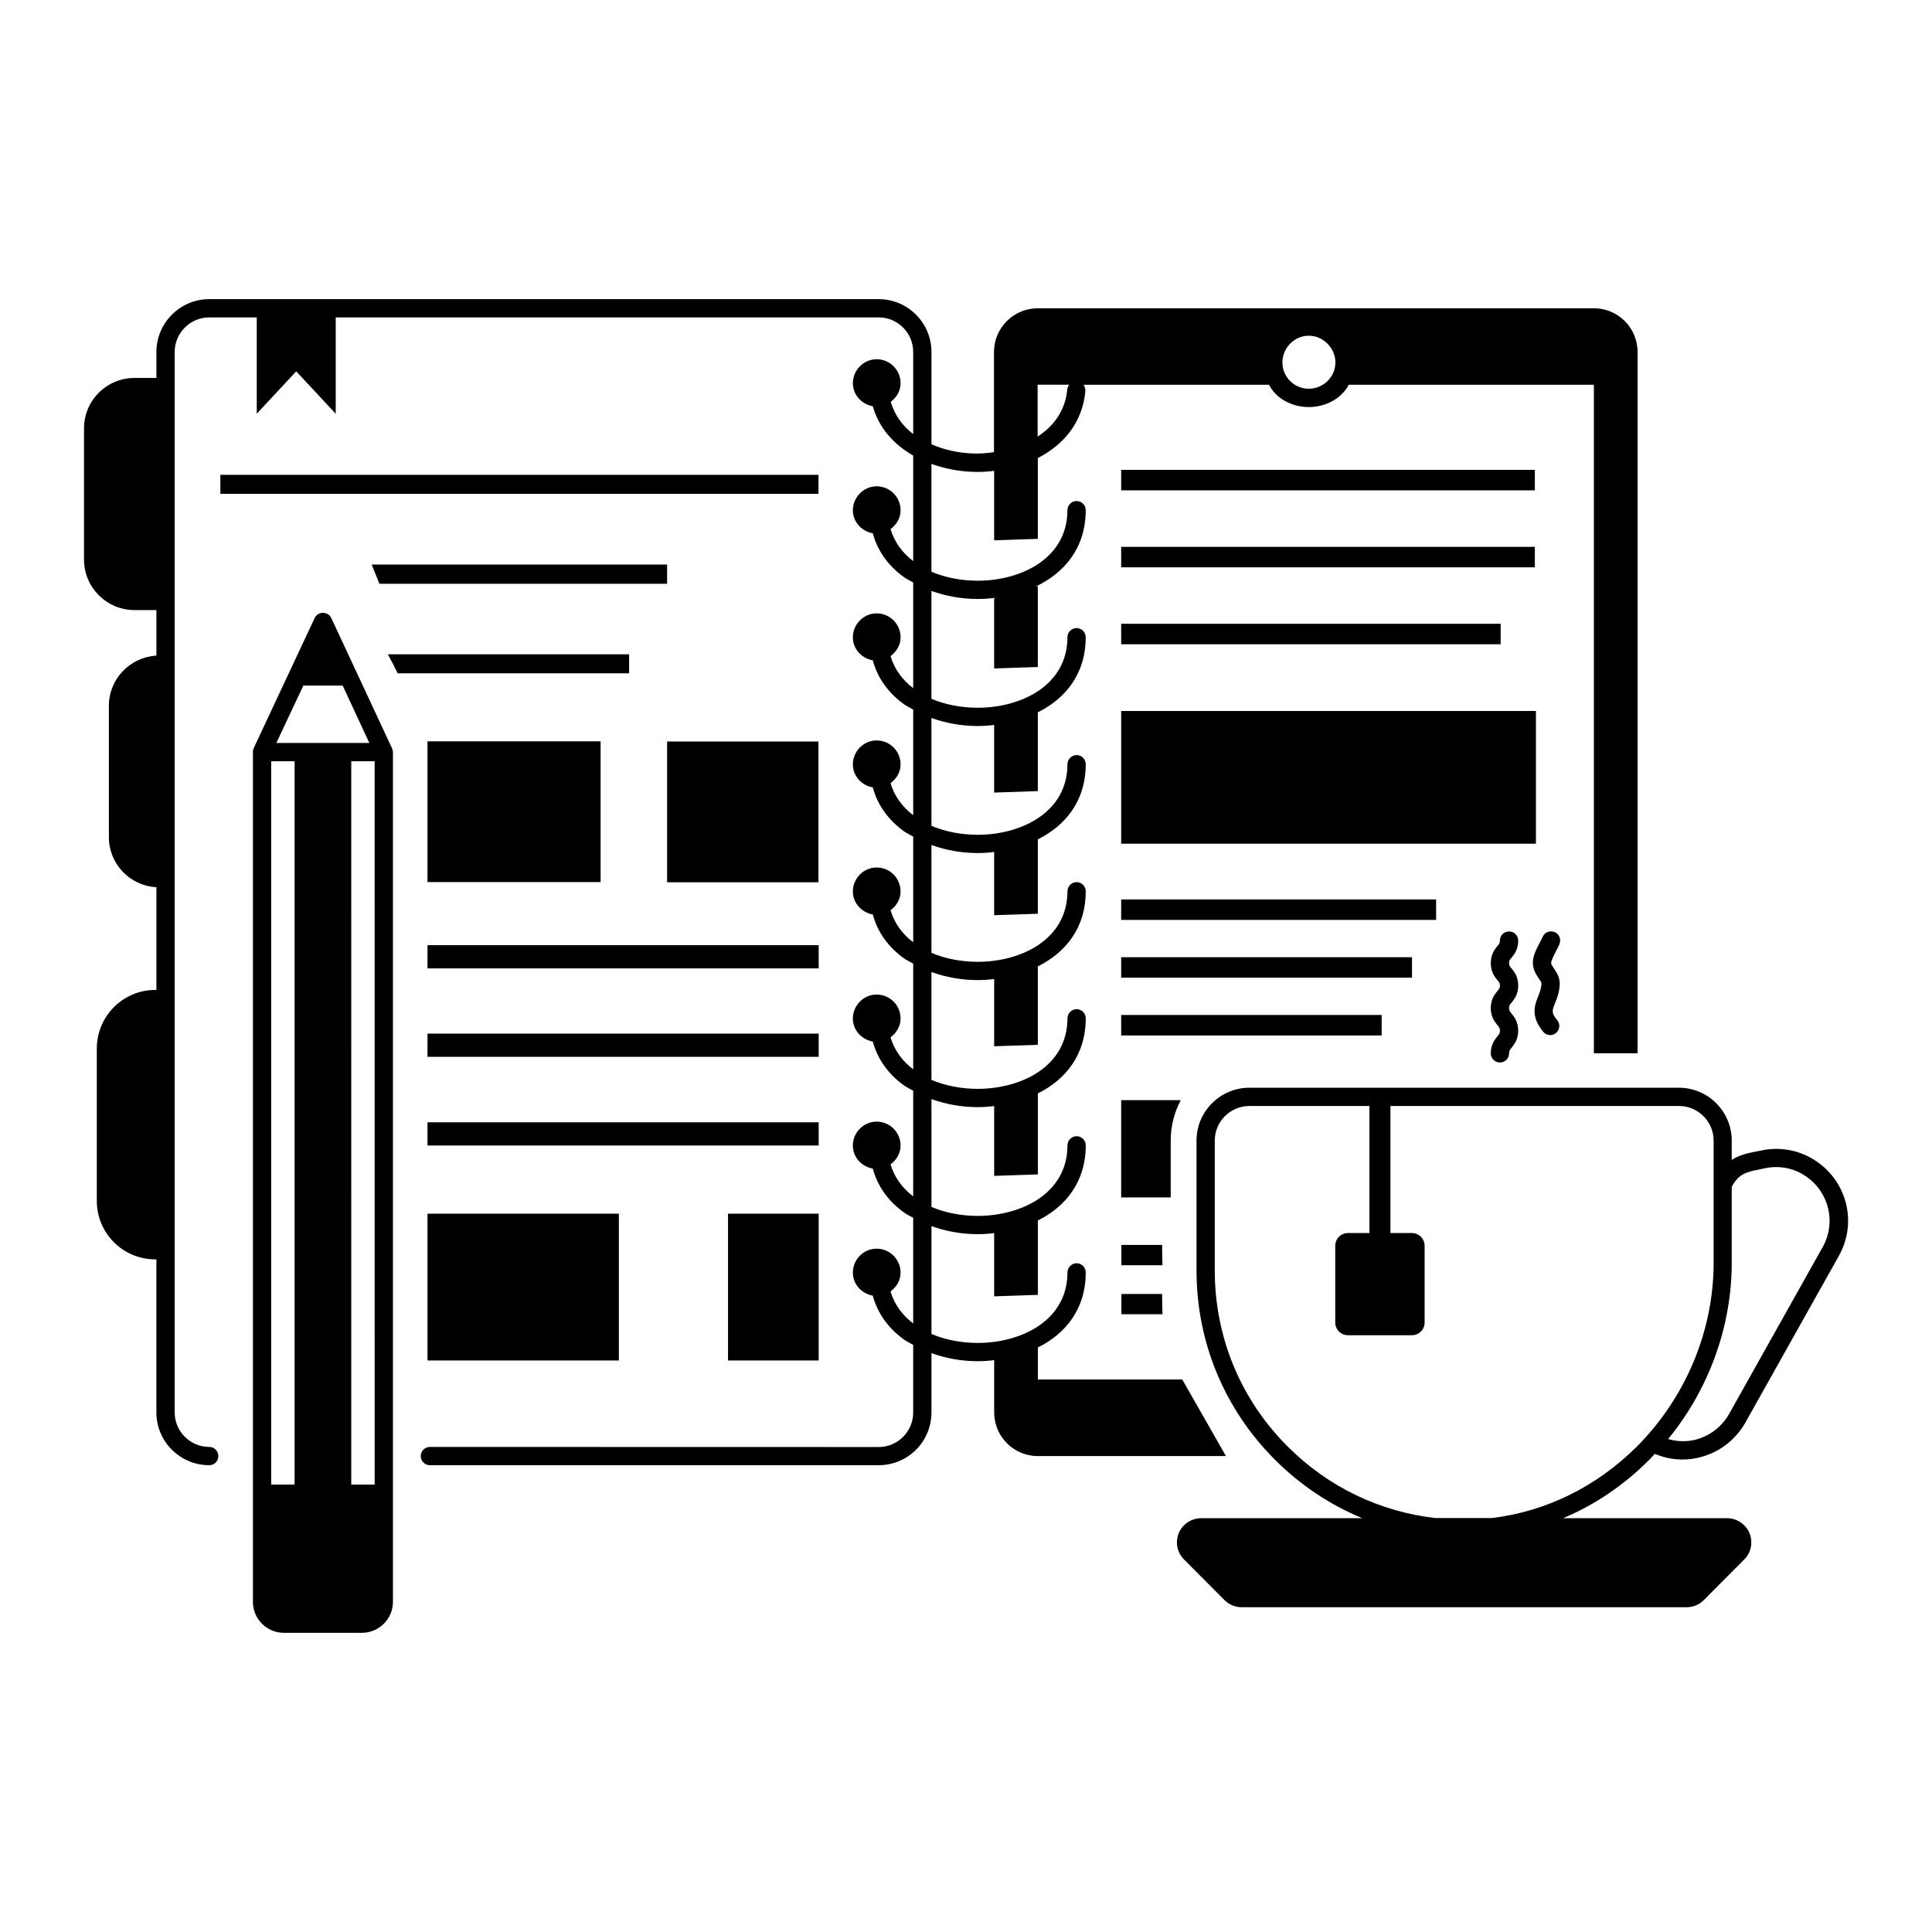
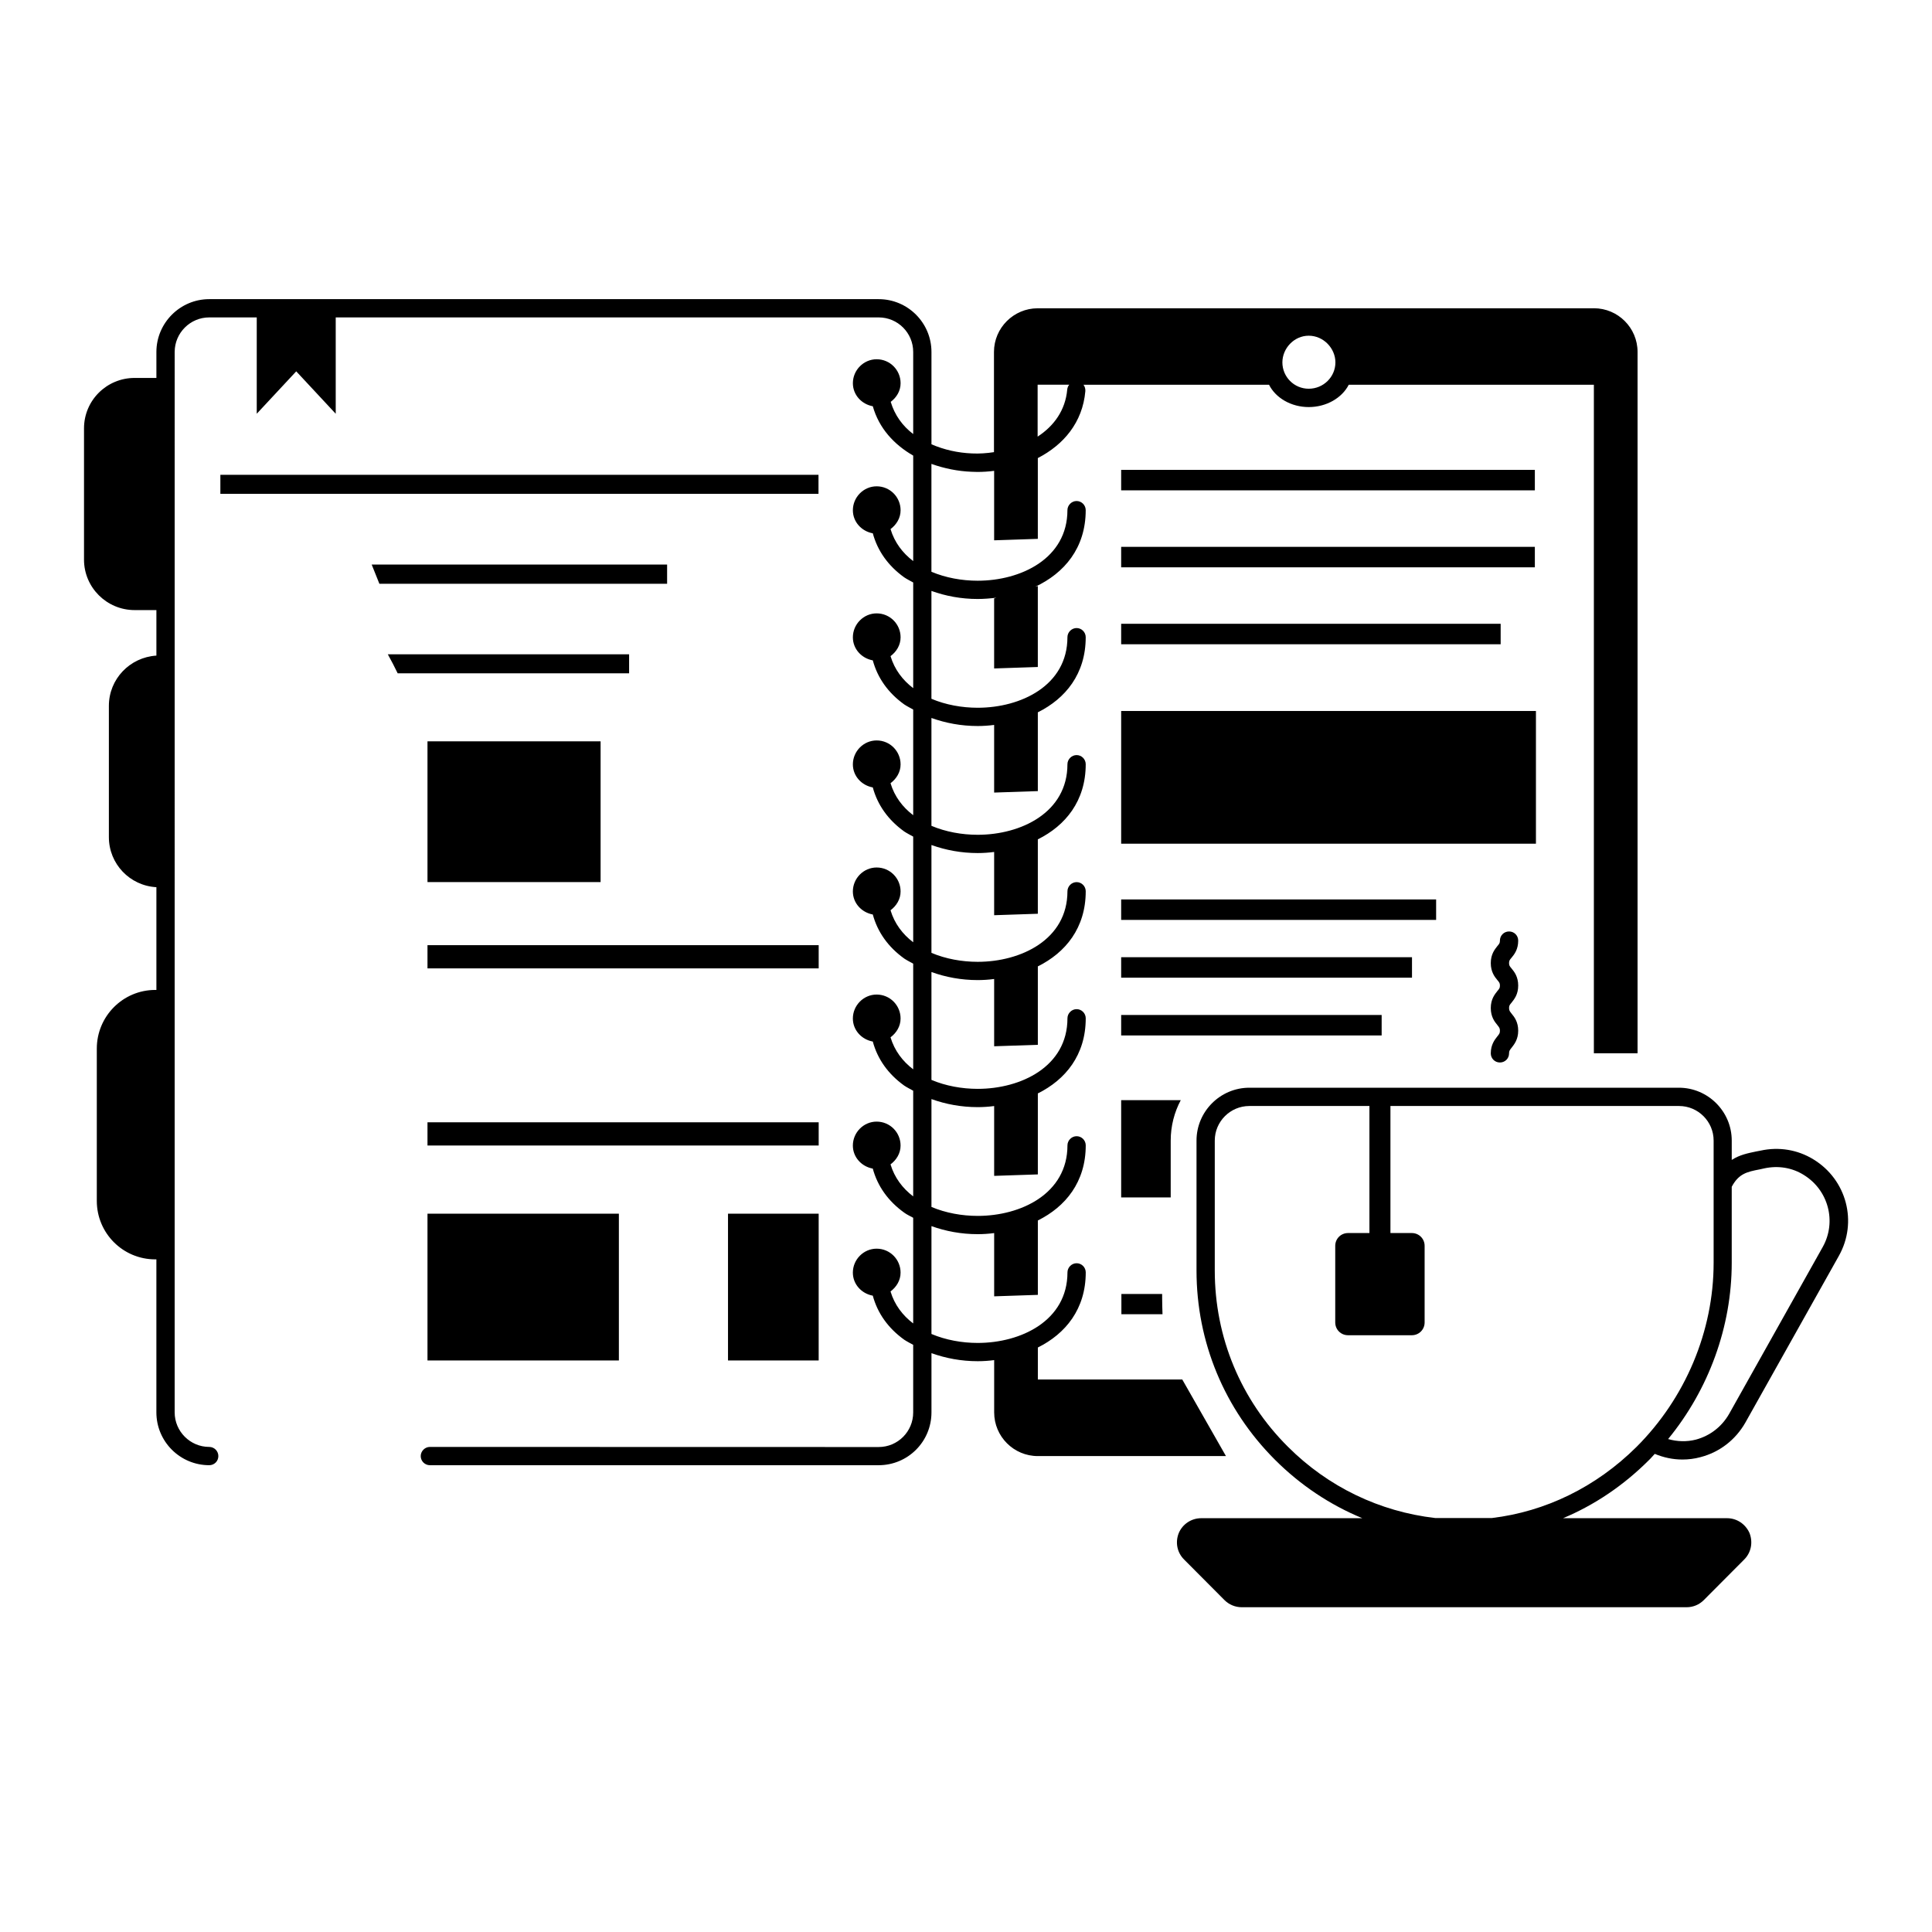
<svg xmlns="http://www.w3.org/2000/svg" fill="#000000" width="800px" height="800px" version="1.1" viewBox="144 144 512 512">
  <g>
    <path d="m257.29 340.46h45.875v37.301h-45.875z" />
-     <path d="m320.79 340.51h40.109v37.301h-40.109z" />
    <path d="m202.4 269.83h158.51v5.039h-158.51z" />
    <path d="m257.29 465.64h50.719v38.898h-50.719z" />
    <path d="m336.93 465.64h24.027v38.898h-24.027z" />
    <path d="m257.29 394.48h103.67v6.152h-103.67z" />
-     <path d="m257.29 417.92h103.67v6.152h-103.67z" />
    <path d="m257.29 441.42h103.67v6.152h-103.67z" />
    <path d="m566.4 225.7h-147.41c-6.348 0-11.578 5.184-11.578 11.578v26.547c-1.891 0.289-3.875 0.438-5.812 0.34-3.731-0.145-7.41-0.969-10.754-2.422v-24.465c0-7.703-6.25-14-14-14h-177.4c-7.703 0-14 6.297-14 14v6.879h-5.766c-7.41 0-13.418 5.957-13.418 13.371v34.781c0 7.363 6.008 13.371 13.418 13.371h5.766v12.062c-7.023 0.438-12.594 6.199-12.594 13.32v34.781c0 7.121 5.57 12.887 12.594 13.273v27.227h-0.293c-8.574 0-15.5 6.977-15.5 15.551v40.352c0 8.574 6.926 15.5 15.5 15.5h0.289v40.547c0 7.75 6.297 14 14 14 1.355 0 2.422-1.066 2.422-2.422 0-1.309-1.066-2.422-2.422-2.422-5.039 0-9.156-4.117-9.156-9.156l0.004-281.02c0-5.039 4.117-9.156 9.156-9.156h12.594v25.531l10.465-11.238 10.465 11.238v-25.531h143.88c5.086 0 9.156 4.117 9.156 9.156v21.75c-2.809-2.133-4.894-4.988-5.957-8.527 1.551-1.164 2.617-2.906 2.617-4.941 0-3.488-2.809-6.348-6.348-6.348-3.441 0-6.297 2.859-6.297 6.348 0 3.102 2.324 5.57 5.281 6.106 1.648 5.863 5.668 10.172 10.707 13.078v27.953c-2.809-2.133-4.941-4.941-6.008-8.477 1.551-1.164 2.664-2.906 2.664-4.988 0-3.488-2.809-6.348-6.348-6.348-3.441 0-6.297 2.859-6.297 6.348 0 3.102 2.324 5.57 5.281 6.106 1.258 4.652 4.07 8.621 8.332 11.676 0.727 0.484 1.598 0.922 2.375 1.355v28c-2.809-2.133-4.941-4.941-6.008-8.477 1.551-1.164 2.664-2.906 2.664-4.988 0-3.488-2.809-6.348-6.348-6.348-3.441 0-6.297 2.859-6.297 6.348 0 3.102 2.324 5.57 5.281 6.106 1.258 4.652 4.07 8.621 8.332 11.676 0.727 0.484 1.598 0.922 2.375 1.355v28c-2.809-2.133-4.941-4.941-6.008-8.477 1.551-1.164 2.664-2.906 2.664-4.988 0-3.488-2.809-6.348-6.348-6.348-3.441 0-6.297 2.859-6.297 6.348 0 3.102 2.324 5.57 5.281 6.106 1.258 4.652 4.07 8.621 8.332 11.676 0.727 0.484 1.598 0.922 2.375 1.355v28c-2.809-2.133-4.941-4.941-6.008-8.477 1.551-1.164 2.664-2.906 2.664-4.988 0-3.488-2.809-6.348-6.348-6.348-3.441 0-6.297 2.859-6.297 6.348 0 3.102 2.324 5.57 5.281 6.106 1.258 4.652 4.07 8.621 8.332 11.676 0.727 0.484 1.598 0.922 2.375 1.355v28c-2.809-2.133-4.941-4.941-6.008-8.477 1.551-1.164 2.664-2.906 2.664-4.988 0-3.488-2.809-6.348-6.348-6.348-3.441 0-6.297 2.859-6.297 6.348 0 3.102 2.324 5.57 5.281 6.106 1.258 4.652 4.07 8.621 8.332 11.676 0.727 0.484 1.598 0.922 2.375 1.355v28c-2.809-2.133-4.941-4.941-6.008-8.477 1.551-1.164 2.664-2.906 2.664-4.988 0-3.488-2.809-6.348-6.348-6.348-3.441 0-6.297 2.859-6.297 6.348 0 3.102 2.324 5.57 5.281 6.106 1.258 4.652 4.07 8.621 8.332 11.676 0.727 0.531 1.598 0.922 2.375 1.355v28c-2.809-2.133-4.941-4.941-6.008-8.477 1.551-1.164 2.664-2.906 2.664-4.988 0-3.488-2.809-6.348-6.348-6.348-3.441 0-6.297 2.859-6.297 6.348 0 3.102 2.324 5.57 5.281 6.106 1.258 4.652 4.07 8.621 8.332 11.676 0.727 0.484 1.598 0.922 2.375 1.355v17.926c0 5.039-4.07 9.156-9.156 9.156l-118.93-0.027c-1.309 0-2.422 1.113-2.422 2.422 0 1.355 1.113 2.422 2.422 2.422h118.93c7.75 0 14-6.25 14-14v-15.695c3.777 1.355 7.894 2.133 12.258 2.133 1.453 0 2.906-0.098 4.359-0.289v13.855c0 6.394 5.184 11.578 11.578 11.578h49.848l-11.578-20.297h-38.27v-8.477c7.316-3.633 12.691-10.172 12.691-19.91 0-1.309-1.066-2.422-2.422-2.422-1.309 0-2.422 1.113-2.422 2.422 0 12.836-12.352 18.699-23.785 18.699-4.168 0-8.477-0.773-12.258-2.375v-28.582c3.777 1.355 7.894 2.133 12.258 2.133 1.453 0 2.906-0.098 4.359-0.289v16.762l11.578-0.387v-19.715c7.316-3.633 12.691-10.172 12.691-19.91 0-1.309-1.066-2.422-2.422-2.422-1.309 0-2.422 1.113-2.422 2.422 0 12.836-12.352 18.699-23.785 18.699-4.168 0-8.477-0.773-12.258-2.375v-28.582c3.777 1.355 7.894 2.133 12.258 2.133 1.453 0 2.906-0.098 4.359-0.289v18.504l11.578-0.387v-21.461c7.316-3.633 12.691-10.172 12.691-19.91 0-1.309-1.066-2.422-2.422-2.422-1.309 0-2.422 1.113-2.422 2.422 0 12.836-12.352 18.699-23.785 18.699-4.168 0-8.477-0.773-12.258-2.375v-28.582c3.777 1.355 7.894 2.133 12.258 2.133 1.453 0 2.906-0.098 4.359-0.289v17.828l11.578-0.387v-20.781c7.316-3.633 12.691-10.172 12.691-19.91 0-1.309-1.066-2.422-2.422-2.422-1.309 0-2.422 1.113-2.422 2.422 0 12.836-12.352 18.699-23.785 18.699-4.168 0-8.477-0.773-12.258-2.375v-28.582c3.777 1.355 7.894 2.133 12.258 2.133 1.453 0 2.906-0.098 4.359-0.289v16.762l11.578-0.387v-19.715c7.316-3.633 12.691-10.172 12.691-19.91 0-1.309-1.066-2.422-2.422-2.422-1.309 0-2.422 1.113-2.422 2.422 0 12.836-12.352 18.699-23.785 18.699-4.168 0-8.477-0.773-12.258-2.375v-28.582c3.777 1.355 7.894 2.133 12.258 2.133 1.453 0 2.906-0.098 4.359-0.289v17.926l11.578-0.387v-20.879c7.316-3.633 12.691-10.172 12.691-19.91 0-1.309-1.066-2.422-2.422-2.422-1.309 0-2.422 1.113-2.422 2.422 0 12.836-12.352 18.699-23.785 18.699-4.168 0-8.477-0.773-12.258-2.375v-28.582c3.777 1.355 7.894 2.133 12.258 2.133 1.648 0 3.344-0.145 4.988-0.34l-0.629 0.195v18.555l11.578-0.387v-21.461l-0.68 0.195c7.652-3.586 13.371-10.223 13.371-20.297 0-1.309-1.066-2.422-2.422-2.422-1.309 0-2.422 1.113-2.422 2.422 0 12.836-12.352 18.699-23.785 18.699-4.168 0-8.477-0.773-12.258-2.375v-28.582c3.391 1.211 7.023 1.938 10.562 2.082 0.531 0 1.066 0.047 1.648 0.047 1.453 0 2.953-0.098 4.41-0.289v18.41l11.578-0.387v-21.41c6.781-3.488 11.867-9.398 12.594-17.73 0.047-0.629-0.145-1.211-0.484-1.695h49.168c1.742 3.488 5.863 5.91 10.512 5.91 4.699 0 8.816-2.422 10.609-5.91h64.961v177.16h11.578v-185.86c0-6.394-5.184-11.578-11.578-11.578zm-139.57 21.508c-0.484 5.523-3.535 9.688-7.848 12.5v-13.758h8.379c-0.289 0.34-0.484 0.773-0.531 1.258zm63.992-0.191c-3.875 0-6.977-3.148-6.977-6.977 0-3.731 3.102-7.074 6.977-7.074 3.926 0 7.074 3.344 7.074 7.074 0 3.828-3.148 6.977-7.074 6.977z" />
    <path d="m441.12 332.42h109.92v35.168h-109.92z" />
    <path d="m454.25 446.26c0-3.875 0.969-7.508 2.664-10.707h-15.793v25.773h13.129z" />
    <path d="m441.12 268.52h109.63v5.426h-109.63z" />
    <path d="m441.12 288.92h109.63v5.426h-109.63z" />
    <path d="m441.12 309.31h100.57v5.426h-100.57z" />
    <path d="m441.12 382.36h83.469v5.426h-83.469z" />
    <path d="m441.12 397.67h77.074v5.426h-77.074z" />
    <path d="m441.12 412.98h69.031v5.426h-69.031z" />
    <path d="m441.18 486.91v5.379h10.898c-0.047-1.453-0.098-2.953-0.098-4.41v-0.969z" />
-     <path d="m451.98 474.89v-0.969h-10.801v5.379h10.898c-0.047-1.453-0.098-2.957-0.098-4.41z" />
-     <path d="m247.89 342.35v-0.047l-16.082-34.492c-0.387-0.871-1.258-1.406-2.227-1.406-0.922 0-1.793 0.531-2.18 1.355l-16.18 34.539v0.047c-0.145 0.289-0.195 0.629-0.195 0.969v225.21c0 4.504 3.684 8.188 8.188 8.188h20.684c4.555 0 8.234-3.684 8.234-8.188v-225.21c0-0.34-0.098-0.68-0.242-0.969zm-23.496-16.664h10.414l7.074 15.211h-24.656zm-2.324 211.75h-6.199v-191.69h6.199zm21.219 0h-6.199l-0.004-191.69h6.199z" />
    <path d="m582.53 529.29c2.324 0.969 4.797 1.5 7.316 1.5 1.598 0 3.195-0.195 4.797-0.629 5.039-1.309 9.254-4.555 11.867-9.105l24.805-44.23c5.039-8.961 2.082-20.199-6.734-25.578-4.168-2.566-9.156-3.391-14-2.324l-1.258 0.242c-2.082 0.438-4.312 0.871-6.394 2.227v-5.137c0-7.703-6.297-14-14-14h-113.84c-7.703 0-14 6.297-14 14v34.441c0 18.988 7.41 36.77 20.781 50.141 6.734 6.734 14.582 11.965 23.156 15.5h-42.68c-2.617 0-4.941 1.551-5.957 3.926-0.969 2.422-0.484 5.137 1.406 7.023l10.707 10.754c1.211 1.211 2.859 1.891 4.555 1.891h117.91c1.742 0 3.344-0.68 4.555-1.891l10.707-10.754c1.84-1.84 2.375-4.555 1.406-7.023-1.066-2.375-3.344-3.926-5.957-3.926h-43.453c8.332-3.488 16.035-8.672 22.77-15.406 0.566-0.527 1.004-1.105 1.535-1.641zm27.758-75.379 1.309-0.289c3.633-0.773 7.316-0.195 10.414 1.742 6.539 4.019 8.77 12.402 5.039 19.086l-24.805 44.23c-1.938 3.391-5.039 5.812-8.816 6.832-2.469 0.629-4.988 0.531-7.363-0.145 10.805-13.176 16.859-29.84 16.859-46.699v-20.152c1.844-3.488 4.07-3.973 7.363-4.606zm-70.918 92.383h-15.016c-14.727-1.695-28.387-8.234-39.047-18.895-12.5-12.449-19.379-29.016-19.379-46.699v-34.441c0-5.039 4.117-9.156 9.156-9.156h31.828v33.668h-5.668c-1.891 0-3.391 1.5-3.391 3.391v20.297c0 1.891 1.5 3.391 3.391 3.391h16.906c1.891 0 3.391-1.5 3.391-3.391v-20.297c0-1.891-1.5-3.391-3.391-3.391h-5.668v-33.668h76.492c5.039 0 9.156 4.117 9.156 9.156v32.41c0 18.07-7.461 35.848-20.492 48.832-10.707 10.605-24.078 17.098-38.27 18.793z" />
    <path d="m546.34 393.27c0-1.355-1.066-2.422-2.422-2.422s-2.422 1.066-2.422 2.422c0 0.629-0.145 0.824-0.68 1.453-0.68 0.871-1.742 2.133-1.742 4.504 0 2.324 1.016 3.633 1.742 4.504 0.531 0.629 0.68 0.824 0.68 1.453 0 0.629-0.145 0.824-0.68 1.453-0.68 0.871-1.742 2.133-1.742 4.504 0 2.324 1.016 3.633 1.742 4.504 0.484 0.629 0.68 0.824 0.68 1.5 0 0.68-0.145 0.824-0.68 1.5-0.68 0.871-1.742 2.18-1.742 4.504 0 1.355 1.066 2.422 2.422 2.422s2.422-1.066 2.422-2.422c0-0.629 0.145-0.824 0.68-1.5 0.68-0.871 1.742-2.18 1.742-4.504s-1.016-3.633-1.742-4.504c-0.484-0.629-0.68-0.824-0.68-1.5 0-0.629 0.145-0.824 0.68-1.453 0.68-0.871 1.742-2.133 1.742-4.504 0-2.324-1.016-3.633-1.742-4.504-0.531-0.629-0.68-0.824-0.68-1.453s0.145-0.824 0.68-1.453c0.727-0.871 1.742-2.18 1.742-4.504z" />
-     <path d="m557.29 394.14c0.484-1.258-0.098-2.664-1.355-3.148s-2.664 0.098-3.148 1.355c-0.195 0.438-0.484 0.969-0.773 1.551-0.871 1.648-1.84 3.488-1.793 5.379 0.047 1.793 0.969 3.102 1.598 4.07 0.34 0.484 0.68 0.969 0.68 1.258 0 1.211-0.387 2.18-0.824 3.344-0.922 2.277-2.18 5.328 1.309 9.496 0.484 0.582 1.164 0.871 1.84 0.871 0.531 0 1.113-0.195 1.551-0.582 1.016-0.871 1.164-2.375 0.289-3.391-1.598-1.938-1.355-2.566-0.531-4.555 0.531-1.355 1.211-3.051 1.211-5.231-0.047-1.742-0.922-3.004-1.551-3.926-0.438-0.68-0.727-1.066-0.727-1.406 0-0.629 0.727-2.035 1.211-3.004 0.387-0.773 0.773-1.453 1.016-2.082z" />
    <path d="m320.79 293.62h-78.285l2.035 5.086h76.25z" />
    <path d="m310.72 317.4h-63.945c0.922 1.648 1.793 3.344 2.617 5.039h61.328z" />
  </g>
</svg>